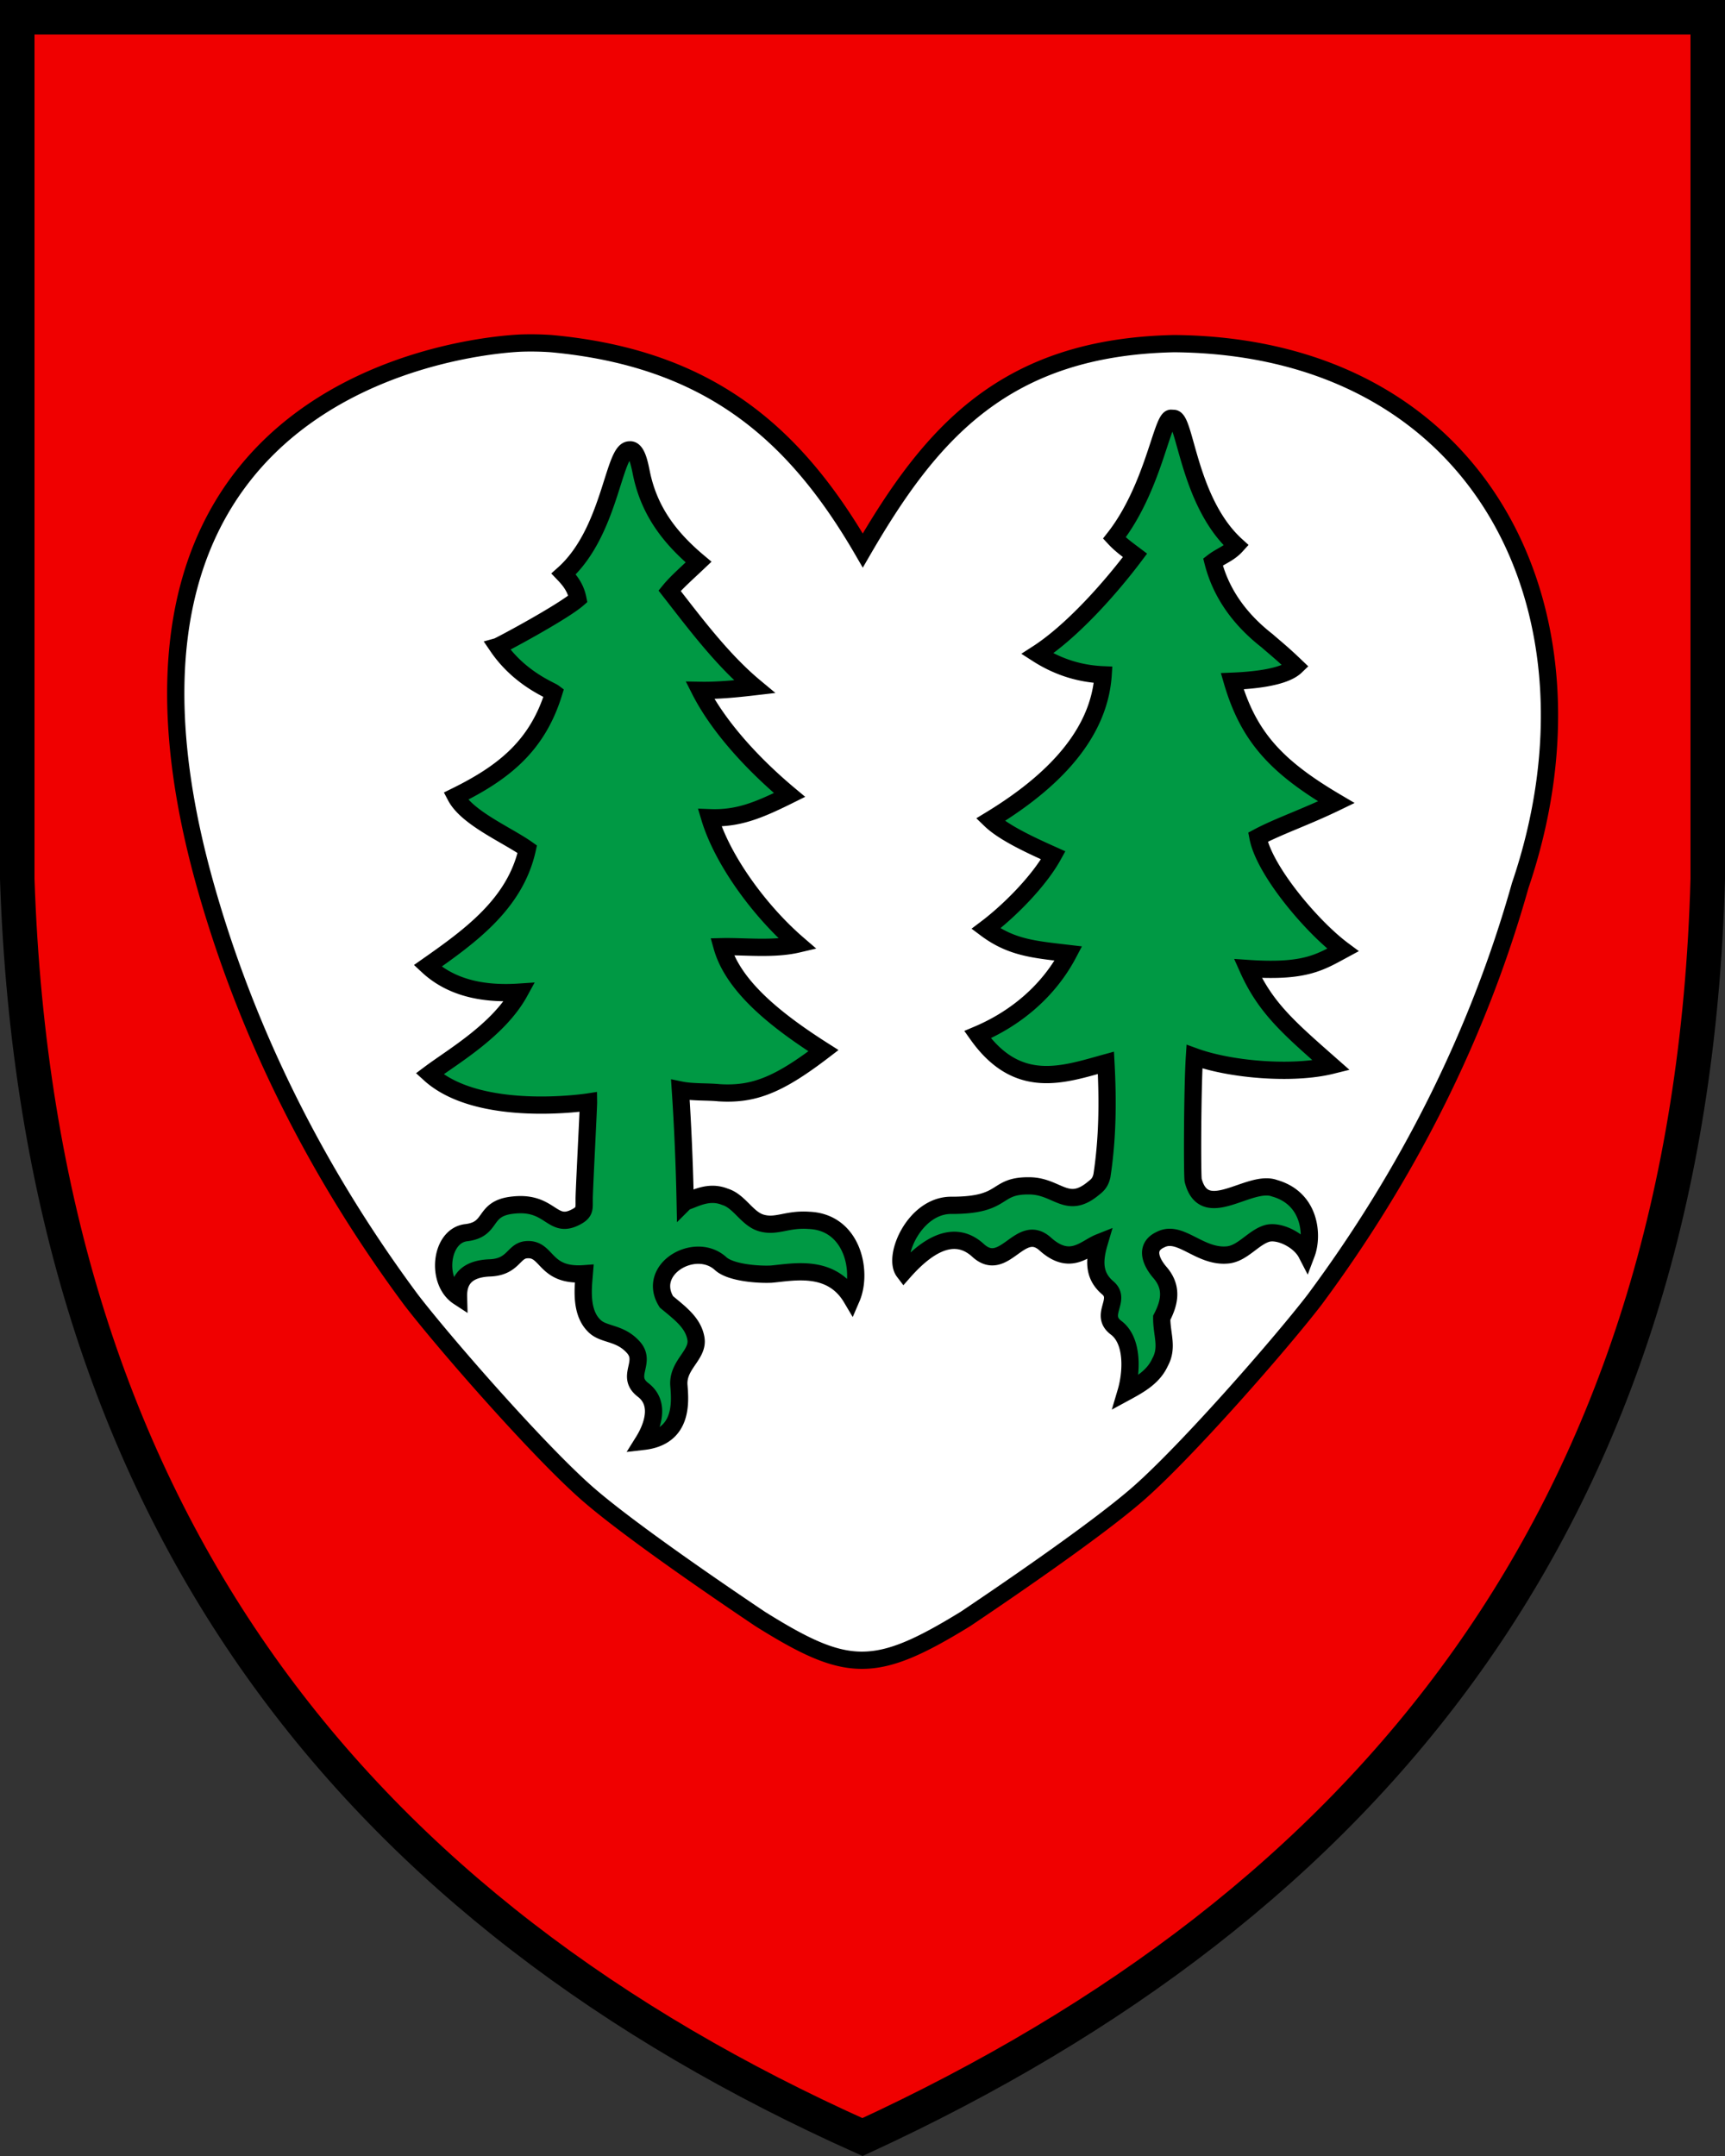
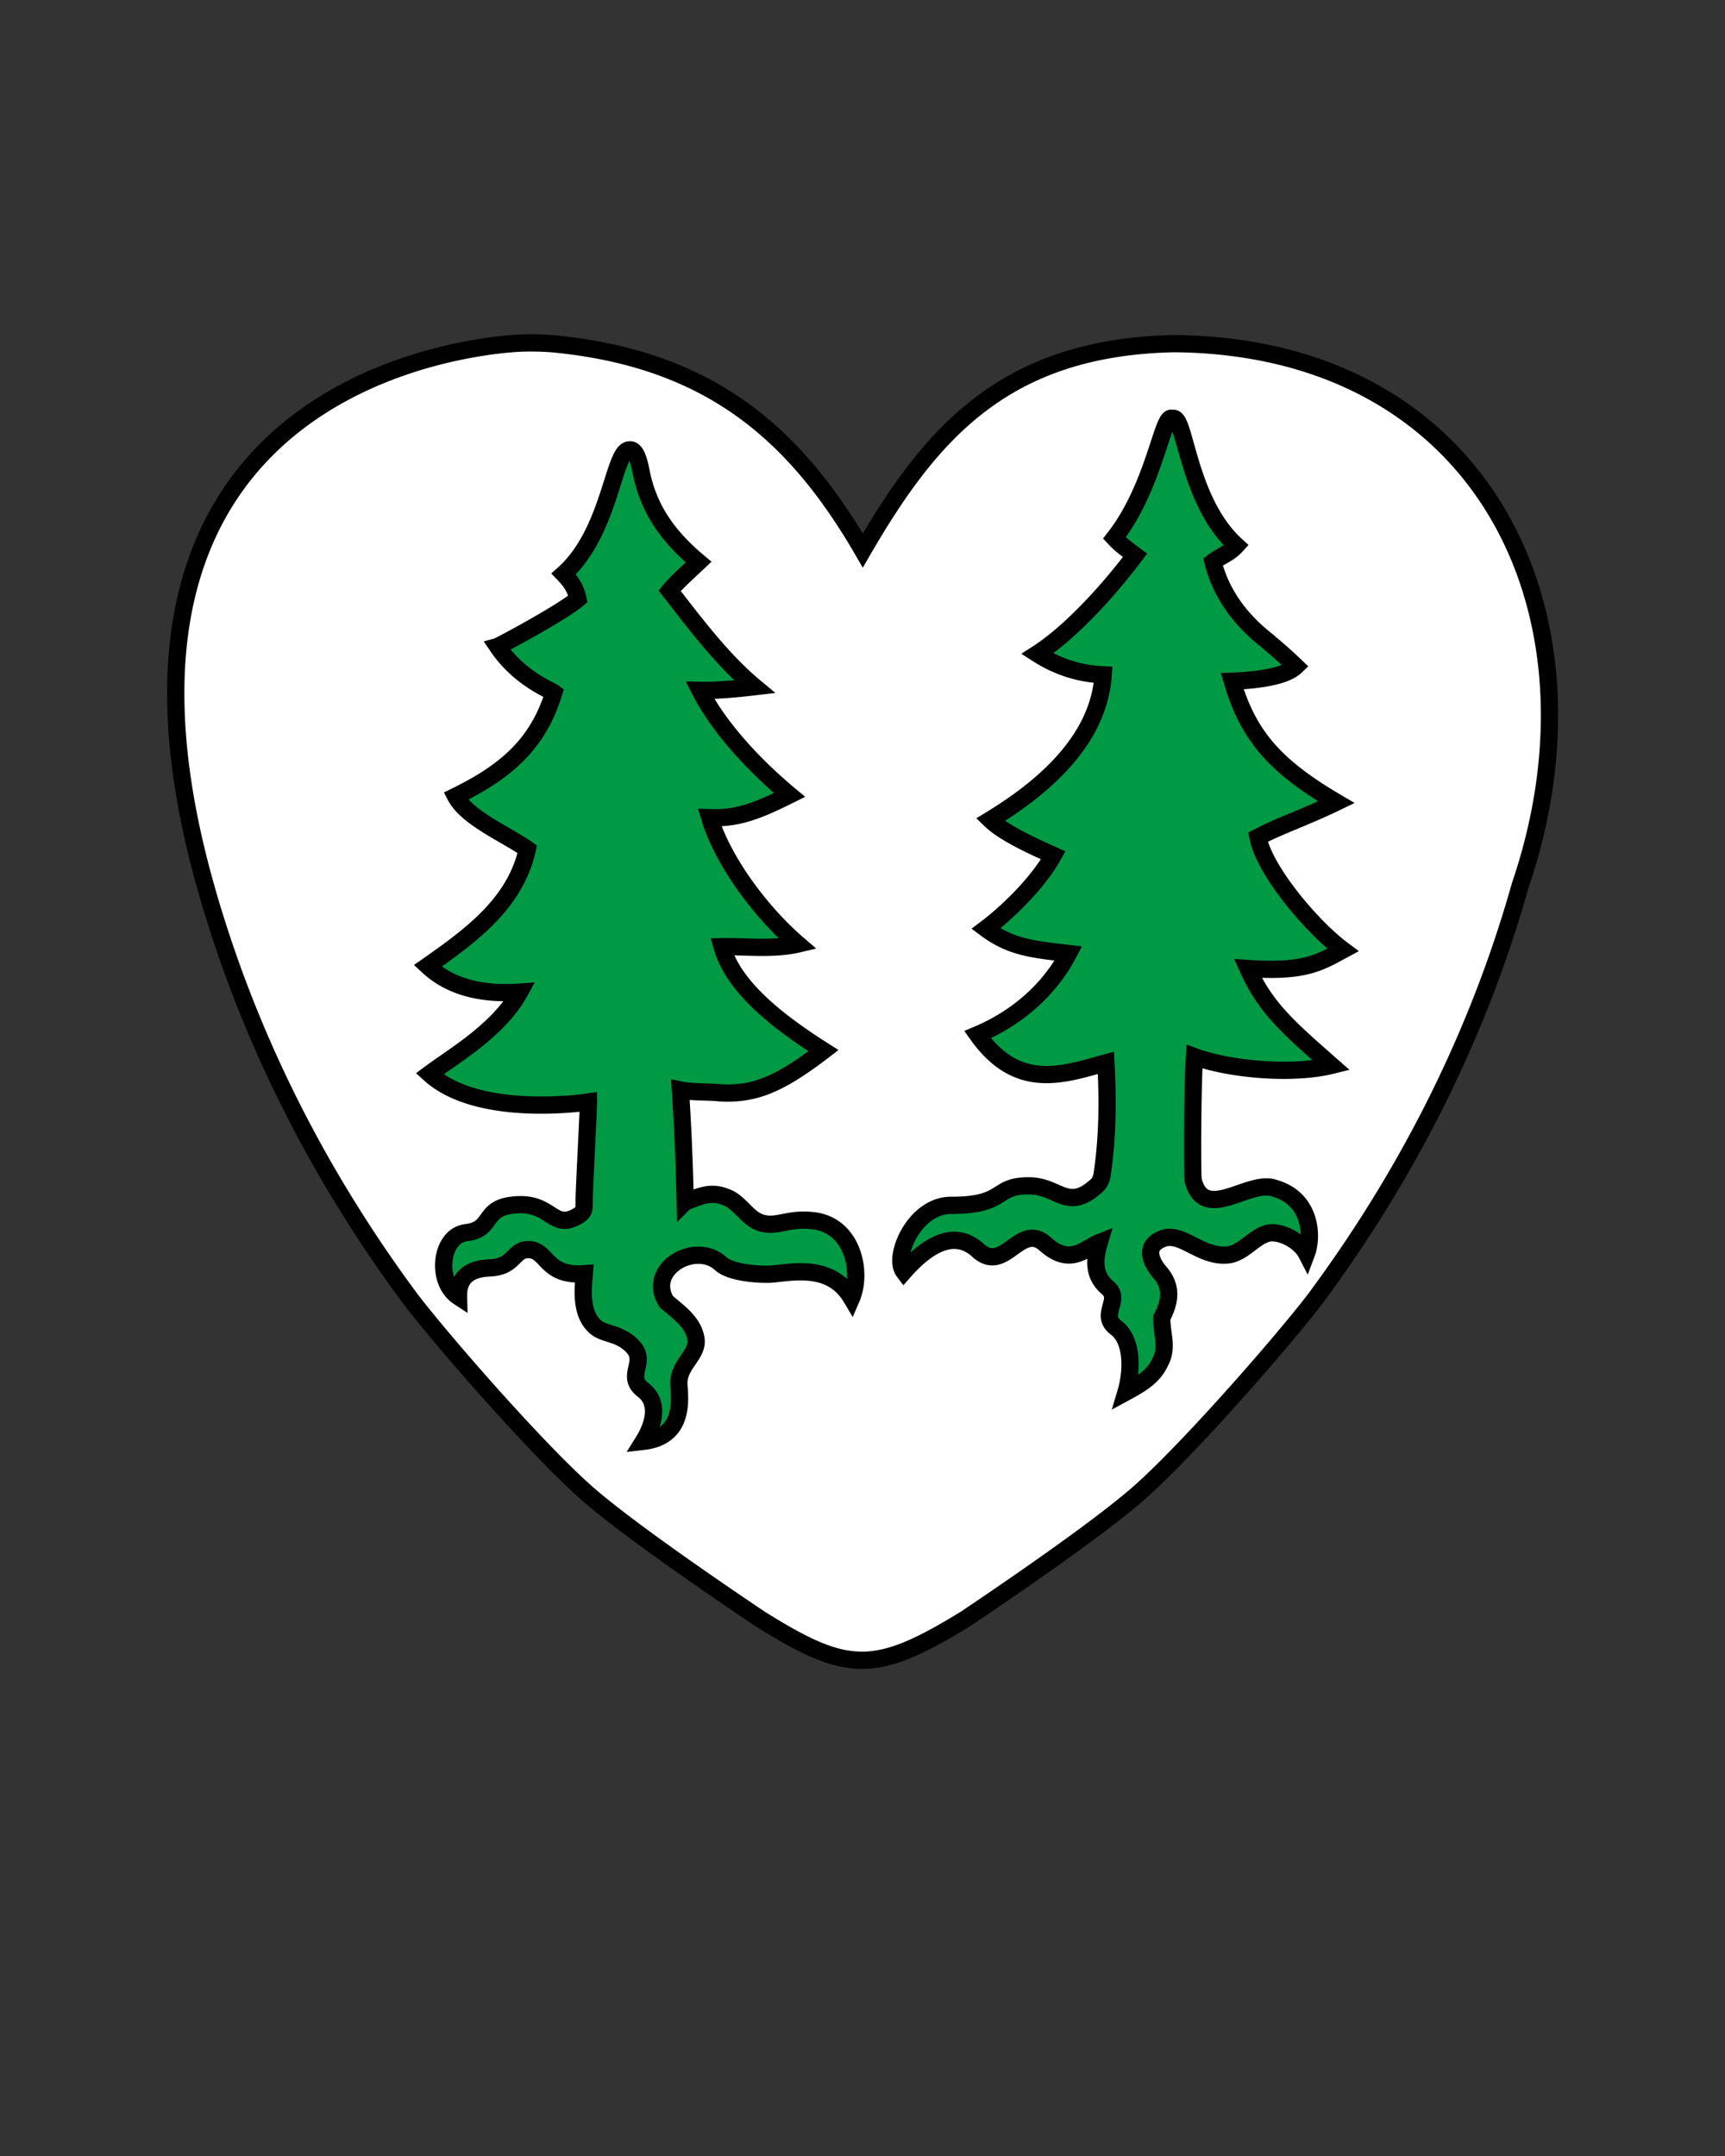
<svg xmlns="http://www.w3.org/2000/svg" width="400" height="500">
  <rect width="100%" height="100%" fill="#333333" stroke="none" />
-   <path d="M396 3.998H4v199.84c5 149.88 80 239.81 196 291.77 117-53.957 192-143.88 196-291.77z" fill="#f00000" stroke="#000" stroke-width="8" />
  <g stroke="#000" stroke-width="4">
    <path d="M121.072 79.557c-2.428.07-107.753 3.86-73.455 125.78 9.778 34.757 26.137 67.06 47.723 96.126 7.82 10.163 29.273 34.7 40.607 44.703 10.274 9.066 34.714 25.52 40.29 29.27 20.25 12.67 26.65 12.91 47.661 0 5.576-3.75 30.016-20.204 40.29-29.27 11.334-10.002 32.786-34.54 40.607-44.703 21.586-29.065 37.945-61.37 47.723-96.125 21.394-62.861-8.505-125.007-80.229-125.645-39.248.81-56.396 20.668-72.223 47.97-15.827-27.302-35.756-44.606-72.22-47.97a67.884 67.884 0 0 0-6.774-.136z" fill="#fff" />
    <path d="M271.54 96.997c-2.09.024-4.133 16.271-13.139 27.771 1.435 1.556 2.895 2.592 4.79 4.019-5.835 7.773-14.737 17.73-22.662 22.826 5.496 3.53 10.761 4.69 15.272 4.88-1.01 15.215-13.89 26.167-26.154 33.635 3.167 3.06 9.514 5.96 14.583 8.232-3.32 6.026-10.228 12.953-15.613 17.006 5.9 4.416 11.2 4.83 19.134 5.757-4.514 8.584-12.102 15.042-21.073 18.83 9.332 13.13 19.86 9.251 29.767 6.526.472 8.847.406 17.432-.927 26.192-.327 1.363-.806 2.03-1.923 2.878-6.131 5.136-8.34-.414-14.76-.536-8.48-.16-5.334 4.507-18.068 4.518-8.638-.2-13.83 11.883-11.173 15.378 4.355-4.935 11.094-10.52 17.201-4.93 6.108 5.591 9.738-6.727 15.576-1.479 5.839 5.247 9.23.974 12.532-.34-1.252 4.23-1.33 7.702 1.97 10.506 3.3 2.805-2.086 6.236 1.935 9.253 4.021 3.016 3.641 10.372 2.292 14.924 3.28-1.78 6.36-3.539 7.904-6.933 1.9-3.465.348-6.467.385-10.304 1.94-3.713 2.531-7.193-.522-10.63-1.994-2.371-3.516-5.83.317-7.532 4.554-2.287 9.052 4.254 15.53 3.581 3.366-.349 5.81-3.874 8.883-4.91 2.754-.967 7.708 1.39 9.357 4.577 1.497-3.97 1.082-12.719-7.411-15.127-5.88-2.178-16.269 8.204-18.867-1.842-.238-1.59-.173-21.413.297-28.677 8.419 3.067 22.858 4.234 31.755 2.03-9.861-8.688-15.268-13.313-19.364-22.472 13.135.889 16.568-1.344 22.028-4.296-7.15-5.315-18.225-18.405-19.693-26.15 4.8-2.56 10.886-4.583 18.179-8.114-13.738-8.102-20.332-15.014-24.14-28.061 3.836-.157 11.861-.684 14.74-3.45-3.402-3.255-4.636-4.16-6.654-5.94-6.084-4.743-10.63-10.725-12.551-18.273 1.817-1.408 3.68-1.888 5.418-3.806-11.11-10.08-11.798-29.354-14.509-29.483zM145.94 104.34c-3.732.052-4.383 19.068-15.237 28.763 1.386 1.452 2.77 3.116 3.296 5.787-3.587 3.133-18.095 10.884-18.62 11.033 5.047 7.419 12.193 10.09 13.03 10.72-3.769 12.254-11.482 18.482-22.748 24.03 2.649 5.048 11.941 8.958 16.606 12.27-2.787 12.584-13.129 20.069-23.1 27.065 5.825 5.426 13.64 6.6 21.302 6.082-4.854 8.83-15.488 14.926-20.855 18.95 11.493 10.471 36.851 6.517 36.851 6.517.018 1.187-1.086 21.999-1.002 22.64-.028 1.893.24 2.809-1.595 3.86-5.917 3.377-5.923-3.498-14.715-2.6-7.489.69-4.585 5.684-11.129 6.427-5.938.768-7.054 11.352-1.702 14.845-.099-3.777 1.746-6.478 7.256-6.69 5.51-.212 5.428-3.952 8.476-4.215 5.041-.435 3.976 6.274 13.435 5.567-.236 2.95-1.012 8.787 2.25 12.016 2.149 2.27 5.897 1.466 9.105 5.018 3.208 3.55-1.909 6.709 2.285 9.92 4.193 3.209 2.076 8.702.067 11.919 9.199-1.05 8.52-9.071 8.245-12.755-.53-4.974 4.587-7.216 3.932-11.08-.608-3.59-3.533-5.772-6.84-8.512-4.755-7.59 6.642-14.206 12.53-8.906 2.278 2.154 8.71 2.618 11.712 2.48 4.926-.405 13.9-2.513 18.674 5.547 2.613-6.067.281-17.654-9.912-18.026-5.05-.363-7.48 1.631-11.007.602-3.333-.974-5.06-5.067-8.463-6.076-3.846-1.544-7.107.577-9.182 1.175a573.103 573.103 0 0 0-1.116-25.935c2.815.58 6.344.368 8.961.643 8.061.507 13.83-1.8 24.223-9.754-10.78-6.858-20.902-14.817-23.518-24.116 5.053-.123 11.91.713 17.56-.616-8.876-7.657-17.492-19.525-20.425-29.3 6.544.252 11.196-1.64 18.51-5.273-9.116-7.615-16.736-16.314-20.766-24.262 4.082.075 8.377-.344 12.632-.84-7.586-6.315-14.208-15.27-19.681-22.264 1.559-1.902 3.692-3.772 6.722-6.642-6.905-5.79-11.564-12.106-13.3-20.838-.397-1.954-1.04-5.154-2.512-5.19z" fill="#094" />
  </g>
</svg>